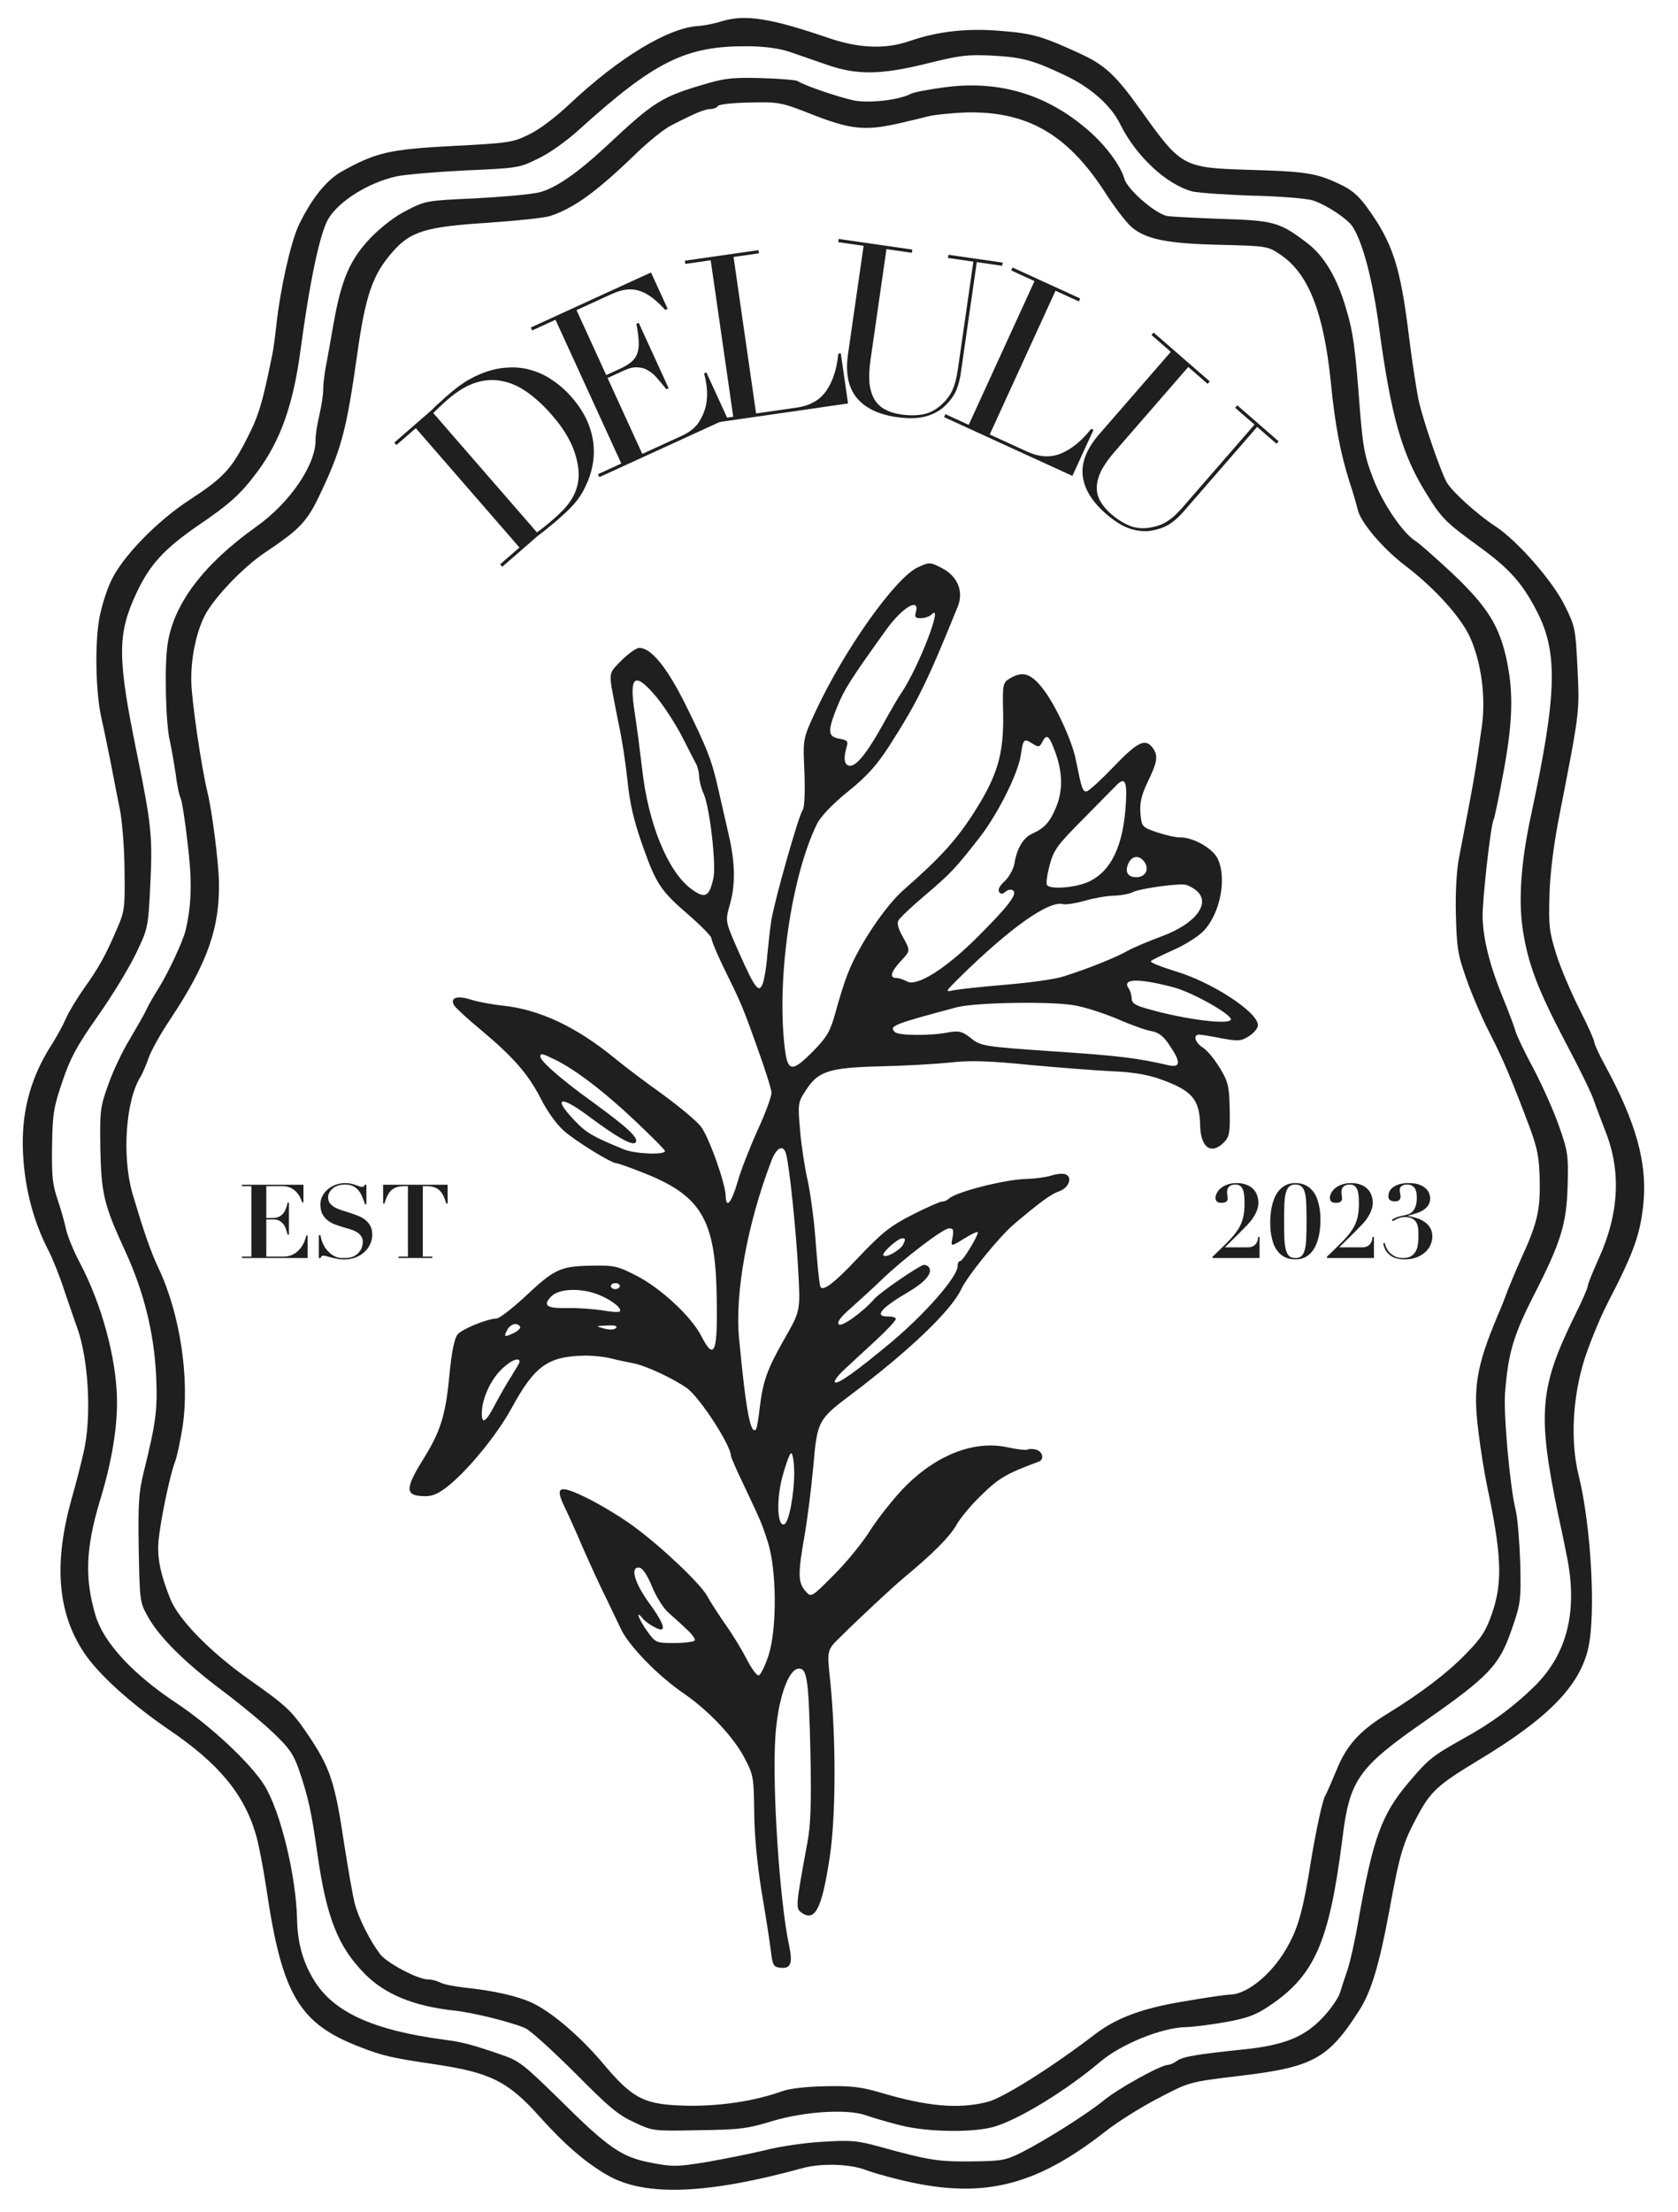
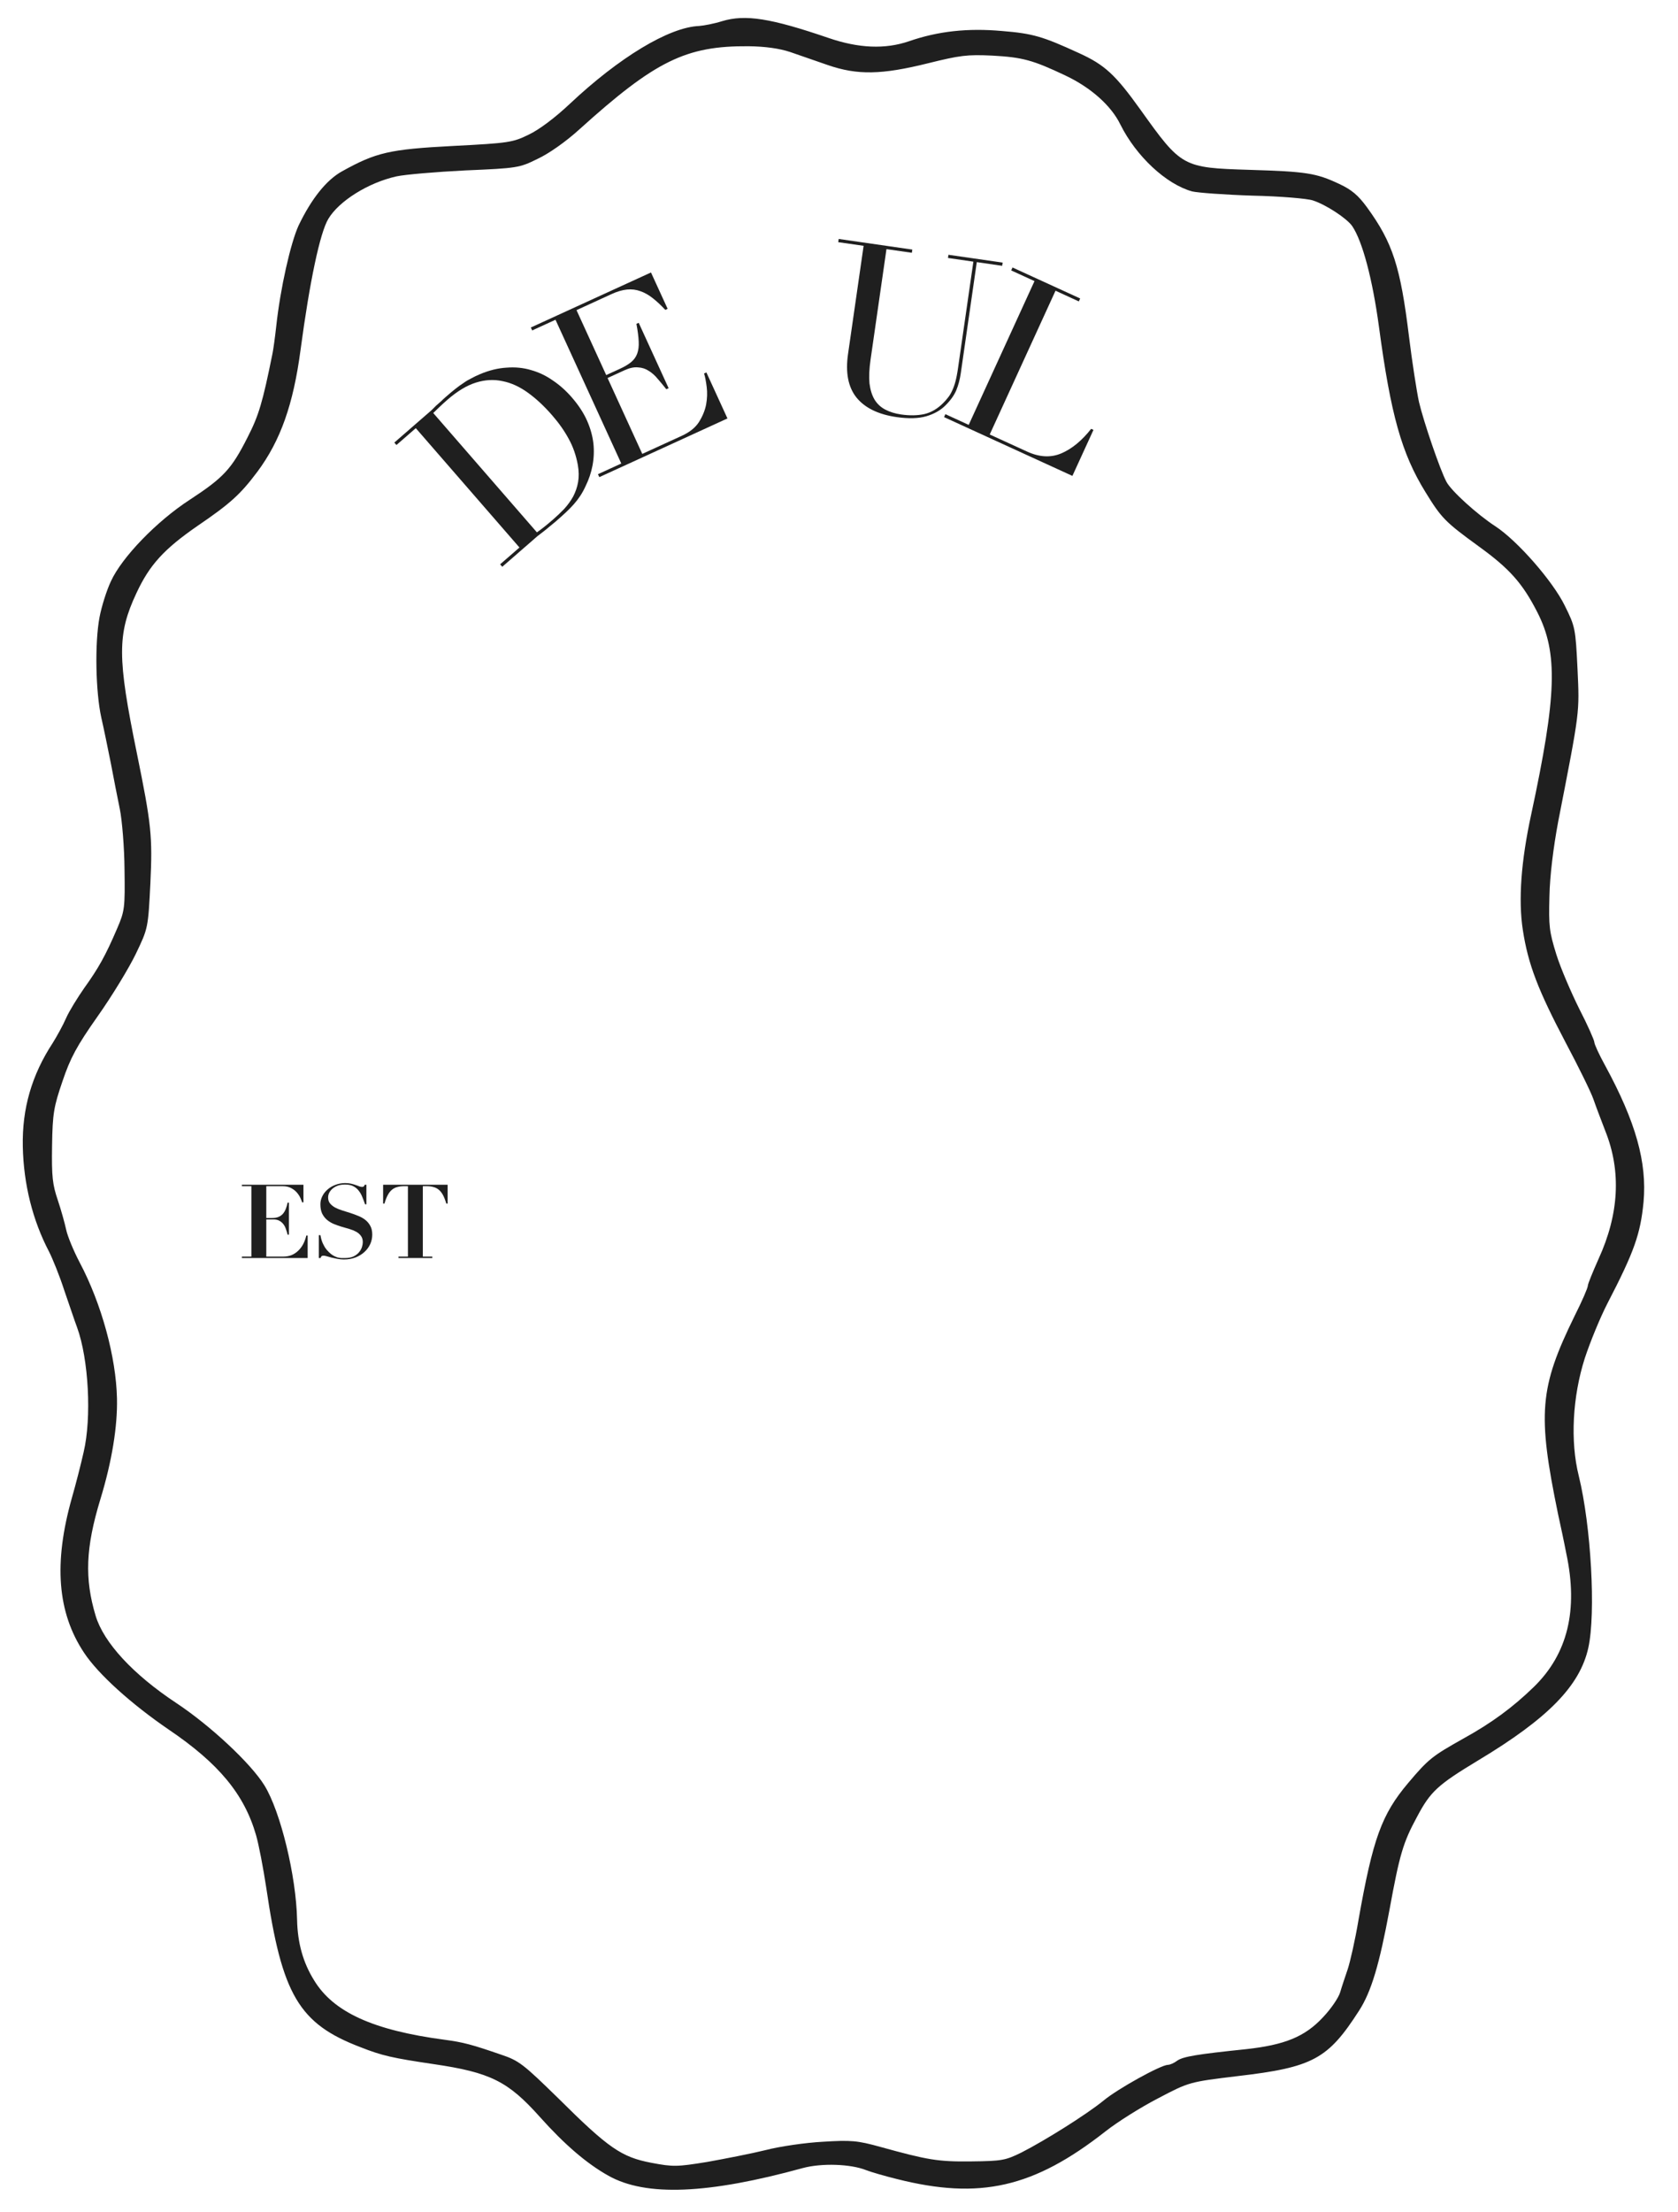
<svg xmlns="http://www.w3.org/2000/svg" width="63" height="83" viewBox="0 0 63 83" fill="none">
  <path d="M27.106 0.796C26.817 0.888 26.431 0.961 26.248 0.975C25.116 1.02 23.242 2.158 21.391 3.899C20.841 4.417 20.236 4.872 19.851 5.052C19.254 5.345 19.103 5.37 17.014 5.477C14.612 5.602 14.118 5.72 12.829 6.436C12.253 6.761 11.696 7.451 11.21 8.464C10.911 9.117 10.525 10.818 10.371 12.244C10.325 12.665 10.26 13.13 10.23 13.271C9.858 15.111 9.717 15.589 9.292 16.417C8.691 17.604 8.396 17.923 7.119 18.758C5.885 19.559 4.575 20.912 4.163 21.816C4.008 22.142 3.815 22.75 3.737 23.161C3.553 24.135 3.59 25.968 3.804 26.933C3.899 27.341 4.055 28.114 4.163 28.651C4.26 29.177 4.416 29.951 4.5 30.369C4.583 30.777 4.669 31.8 4.675 32.63C4.694 34.053 4.686 34.182 4.397 34.846C3.965 35.857 3.695 36.337 3.16 37.081C2.909 37.442 2.596 37.945 2.482 38.206C2.369 38.467 2.14 38.881 1.984 39.132C1.189 40.345 0.827 41.603 0.856 43.026C0.885 44.438 1.226 45.8 1.843 46.974C1.977 47.24 2.239 47.882 2.411 48.417C2.595 48.942 2.802 49.574 2.893 49.809C3.327 50.997 3.447 53.194 3.14 54.494C3.041 54.938 2.841 55.718 2.7 56.206C2.007 58.657 2.152 60.509 3.154 62.019C3.688 62.828 4.929 63.945 6.339 64.908C8.209 66.174 9.171 67.33 9.612 68.863C9.716 69.216 9.885 70.108 9.998 70.849C10.586 74.859 11.223 75.945 13.538 76.825C14.342 77.143 14.743 77.232 16.278 77.459C18.409 77.771 19.073 78.103 20.265 79.437C21.203 80.485 22.026 81.19 22.844 81.648C24.251 82.439 26.588 82.337 30.148 81.358C30.845 81.171 31.934 81.203 32.522 81.439C32.706 81.511 33.227 81.662 33.671 81.771C36.792 82.559 38.81 82.097 41.505 79.983C41.94 79.639 42.824 79.082 43.474 78.746C44.648 78.129 44.648 78.129 46.476 77.908C49.294 77.58 49.859 77.267 51.019 75.464C51.489 74.743 51.791 73.702 52.17 71.656C52.548 69.589 52.679 69.145 53.199 68.185C53.707 67.226 53.972 66.983 55.505 66.057C58.125 64.483 59.319 63.262 59.634 61.832C59.92 60.533 59.735 57.259 59.276 55.392C58.947 54.084 59.042 52.411 59.498 50.978C59.701 50.359 60.081 49.435 60.351 48.912C61.357 46.972 61.591 46.31 61.707 45.1C61.838 43.62 61.419 42.109 60.265 39.987C60.041 39.582 59.86 39.186 59.859 39.111C59.857 39.035 59.608 38.469 59.294 37.861C58.991 37.253 58.594 36.334 58.433 35.819C58.167 34.962 58.142 34.758 58.173 33.636C58.189 32.859 58.319 31.811 58.503 30.826C59.323 26.626 59.304 26.777 59.227 25.097C59.153 23.578 59.14 23.514 58.747 22.724C58.297 21.806 56.972 20.292 56.141 19.748C55.464 19.309 54.486 18.423 54.307 18.082C54.071 17.645 53.452 15.835 53.275 15.084C53.192 14.698 53.018 13.591 52.901 12.634C52.578 9.999 52.29 9.11 51.325 7.782C50.992 7.325 50.74 7.115 50.272 6.898C49.412 6.495 49.044 6.438 46.919 6.374C44.394 6.296 44.361 6.275 42.819 4.118C41.875 2.801 41.479 2.431 40.5 1.988C39.15 1.369 38.782 1.257 37.615 1.163C36.33 1.049 35.222 1.169 34.13 1.547C33.23 1.856 32.238 1.812 31.108 1.425C28.937 0.683 27.985 0.53 27.106 0.796ZM29.664 1.951C29.989 2.063 30.63 2.287 31.075 2.44C32.194 2.826 33.099 2.808 34.848 2.373C36.038 2.079 36.307 2.041 37.257 2.087C38.39 2.15 38.77 2.25 40.011 2.839C40.947 3.283 41.716 3.957 42.064 4.673C42.66 5.868 43.782 6.912 44.757 7.183C44.963 7.233 45.989 7.309 47.025 7.342C48.06 7.364 49.086 7.451 49.293 7.522C49.792 7.684 50.568 8.197 50.768 8.484C51.157 9.058 51.531 10.484 51.772 12.258C52.218 15.58 52.624 17.017 53.517 18.465C54.119 19.444 54.251 19.582 55.521 20.505C56.681 21.343 57.166 21.894 57.717 22.972C58.503 24.508 58.449 26.094 57.485 30.578C57.11 32.31 57 33.768 57.174 34.897C57.373 36.197 57.749 37.16 58.781 39.122C59.263 40.029 59.736 40.989 59.827 41.257C59.919 41.525 60.124 42.06 60.272 42.445C60.874 43.953 60.789 45.561 60.015 47.248C59.798 47.737 59.614 48.183 59.615 48.248C59.616 48.323 59.4 48.824 59.12 49.379C57.796 52.08 57.718 53.041 58.497 56.821C58.58 57.196 58.723 57.862 58.807 58.302C59.261 60.428 58.852 62.075 57.584 63.308C56.801 64.068 56.005 64.656 54.95 65.238C53.777 65.898 53.639 65.998 52.87 66.909C51.871 68.094 51.544 68.995 51.003 72.058C50.878 72.804 50.69 73.627 50.599 73.899C50.507 74.17 50.375 74.561 50.315 74.767C50.254 74.973 49.961 75.4 49.665 75.708C48.99 76.433 48.231 76.74 46.779 76.899C44.961 77.087 44.423 77.174 44.2 77.329C44.083 77.418 43.934 77.485 43.847 77.487C43.578 77.493 41.958 78.388 41.428 78.831C40.791 79.35 39.227 80.331 38.341 80.781C37.743 81.073 37.614 81.097 36.461 81.11C35.211 81.125 34.832 81.057 33.053 80.566C32.186 80.325 31.948 80.308 30.893 80.373C30.247 80.407 29.28 80.546 28.743 80.686C28.218 80.816 27.23 81.008 26.553 81.13C25.414 81.315 25.274 81.318 24.451 81.162C23.336 80.948 22.855 80.624 20.962 78.743C19.653 77.465 19.489 77.329 18.816 77.105C17.73 76.729 17.394 76.638 16.691 76.545C14.01 76.19 12.519 75.509 11.794 74.317C11.381 73.656 11.172 72.917 11.154 72.044C11.12 70.395 10.532 67.981 9.929 67.002C9.416 66.171 7.9 64.758 6.621 63.91C4.992 62.833 3.89 61.638 3.589 60.63C3.172 59.237 3.213 58.083 3.769 56.26C4.203 54.839 4.414 53.53 4.392 52.484C4.36 50.933 3.813 48.928 2.994 47.381C2.758 46.933 2.531 46.377 2.483 46.141C2.435 45.916 2.296 45.412 2.17 45.037C1.974 44.459 1.936 44.168 1.955 42.993C1.973 41.774 2.022 41.525 2.348 40.57C2.642 39.701 2.881 39.254 3.667 38.138C4.201 37.383 4.838 36.335 5.096 35.802C5.561 34.833 5.561 34.833 5.646 33.149C5.728 31.39 5.687 30.949 5.136 28.254C4.405 24.679 4.398 23.805 5.121 22.26C5.616 21.193 6.165 20.599 7.419 19.733C8.642 18.899 9.023 18.557 9.663 17.703C10.534 16.532 11.013 15.174 11.284 13.131C11.63 10.547 12.013 8.738 12.326 8.215C12.722 7.549 13.818 6.858 14.881 6.62C15.203 6.549 16.376 6.45 17.475 6.395C19.424 6.312 19.5 6.299 20.183 5.962C20.599 5.77 21.248 5.315 21.756 4.852C24.603 2.281 25.756 1.718 28.096 1.735C28.743 1.743 29.262 1.819 29.664 1.951Z" fill="#1F1F1F" />
-   <path d="M26.614 3.113C24.813 3.635 24.59 3.78 22.738 5.511C21.659 6.514 20.83 7.081 20.229 7.222C19.939 7.293 18.863 7.39 17.84 7.444C16.041 7.524 15.966 7.536 15.294 7.884C14.856 8.098 14.347 8.486 13.924 8.915C13.143 9.729 12.813 10.479 12.514 12.2C12.408 12.795 12.283 13.52 12.224 13.801C12.176 14.094 12.13 14.461 12.133 14.633C12.137 14.806 12.07 15.228 11.991 15.574C11.911 15.91 11.844 16.332 11.848 16.494C11.867 17.431 10.883 18.875 9.608 19.774C7.631 21.184 6.508 22.673 6.291 24.187C6.168 25.02 6.223 27.175 6.376 27.797C6.435 28.065 6.533 28.624 6.595 29.043C6.647 29.463 6.731 29.86 6.775 29.934C6.82 29.998 6.943 30.74 7.035 31.568C7.216 33.02 7.202 33.893 6.974 34.89C6.885 35.291 6.317 36.51 5.952 37.089C5.785 37.351 5.576 37.711 5.494 37.896C5.411 38.07 5.13 38.561 4.88 38.987C4.619 39.402 4.257 40.164 4.074 40.674C3.757 41.554 3.749 41.673 3.767 43.085C3.803 44.809 3.897 45.206 4.709 46.968C5.409 48.496 5.786 50.03 5.862 51.635C5.92 52.906 5.854 53.392 5.406 55.202C5.207 56.004 5.183 56.382 5.207 58.117C5.248 60.089 5.248 60.122 5.551 60.665C5.976 61.433 6.945 62.394 8.346 63.444C9.003 63.937 9.859 64.642 10.254 65.022C10.859 65.592 11.015 65.826 11.221 66.404C11.576 67.453 11.683 67.936 11.91 69.516C12.251 71.946 12.683 73.047 13.696 74.073C14.456 74.844 15.543 75.285 17.045 75.449C17.747 75.52 19.232 75.889 19.732 76.116C19.928 76.209 20.763 76.968 21.6 77.803C22.866 79.081 23.217 79.376 23.815 79.644C24.512 79.975 24.544 79.974 26.247 79.939C27.81 79.918 28.068 79.88 29.011 79.592C30.233 79.232 31.805 79.135 32.511 79.38C32.739 79.461 33.314 79.633 33.791 79.752C34.831 80.022 36.643 80.039 37.403 79.786C38.378 79.464 40.038 78.438 41.289 77.388C42.073 76.715 43.613 76.09 44.508 76.072C44.798 76.066 45.487 75.976 46.035 75.879C46.84 75.733 47.161 75.608 47.64 75.285C49.363 74.14 49.908 72.878 50.4 68.997C50.668 66.792 50.992 66.333 53.48 64.6C55.914 62.9 56.294 62.494 56.752 61.158C57.098 60.17 57.107 60.062 57.078 58.672C57.051 57.874 56.978 56.97 56.908 56.681C56.697 55.855 56.447 53.111 56.505 52.301C56.615 50.811 56.816 50.117 57.584 48.613C58.61 46.608 58.822 45.924 58.857 44.457C58.888 43.346 58.864 43.207 58.531 42.254C58.337 41.697 57.907 40.736 57.582 40.117C57.246 39.499 56.942 38.858 56.895 38.686C56.848 38.504 56.632 37.948 56.428 37.445C55.94 36.258 55.682 35.25 55.664 34.41C55.651 33.774 55.971 30.943 56.075 30.768C56.106 30.724 56.254 30.01 56.409 29.187C56.789 27.185 56.831 26.106 56.591 24.881C56.314 23.496 55.857 22.773 54.494 21.485C53.879 20.916 53.275 20.378 53.133 20.295C52.663 19.992 51.918 18.907 51.554 17.955C51.235 17.131 51.175 16.809 51.059 15.399C50.881 13.02 50.805 12.472 50.539 11.582C50.203 10.425 49.711 9.594 49.065 9.111C48.058 8.345 47.83 8.274 45.91 8.216C44.96 8.182 44.032 8.136 43.837 8.108C43.394 8.041 42.329 7.115 42.213 6.707C42.085 6.235 41.508 5.449 40.882 4.912C39.323 3.543 37.512 2.998 35.458 3.277C34.867 3.354 34.308 3.462 34.202 3.518C33.764 3.754 32.613 3.885 32.05 3.767C31.455 3.639 30.152 3.192 29.955 3.045C29.889 3.003 29.284 2.951 28.605 2.932C27.591 2.899 27.225 2.939 26.614 3.113ZM30.28 4.213C31.955 4.88 32.452 4.934 33.868 4.603C34.168 4.532 34.619 4.426 34.887 4.356C35.156 4.297 35.769 4.241 36.254 4.22C38.538 4.163 40.044 5.016 41.446 7.154C41.814 7.74 42.29 8.355 42.487 8.524C43.036 8.987 43.848 9.143 45.822 9.188C47.537 9.229 47.602 9.238 48.05 9.542C49.121 10.242 49.701 11.707 49.971 14.397C50.121 15.925 50.327 17.021 50.673 18.102C50.81 18.509 50.938 18.97 50.974 19.12C51.081 19.604 51.91 20.578 52.775 21.24C53.903 22.101 54.885 23.202 55.213 23.961C55.621 24.901 55.787 26.181 55.636 27.251C55.392 28.992 55.373 29.1 54.798 32.088C54.689 32.597 54.641 33.396 54.66 34.301C54.696 35.572 54.723 35.798 55.054 36.73C55.249 37.297 55.645 38.216 55.926 38.76C56.431 39.742 56.771 40.543 57.456 42.373C57.73 43.133 57.79 43.444 57.808 44.306C57.831 45.438 57.712 45.926 57.082 47.297C56.897 47.711 56.681 48.233 56.599 48.439C56.528 48.645 56.353 49.091 56.209 49.417C55.428 51.288 55.294 52.088 55.511 53.755C55.589 54.411 55.737 55.292 55.821 55.711C56.381 58.341 56.424 59.375 56.017 60.548C55.793 61.199 55.626 61.462 55.045 62.056C54.369 62.76 53.35 63.535 52.136 64.282C51.05 64.941 50.555 65.49 50.175 66.436C49.98 66.903 49.795 67.328 49.753 67.393C49.659 67.535 49.412 68.672 49.221 69.83C48.953 71.528 48.764 72.265 48.41 72.919C47.861 73.987 46.876 74.837 46.175 74.852C46.014 74.855 45.24 74.968 44.466 75.102C42.897 75.361 41.934 75.715 41.117 76.335C39.514 77.565 37.651 78.735 37.083 78.876C35.989 79.157 34.811 79.052 33.021 78.517C32.327 78.316 31.949 78.27 31 78.289C30.289 78.304 29.654 78.371 29.376 78.474C28.317 78.851 27.048 79.039 25.819 79.021C24.201 78.989 23.776 78.782 22.66 77.458C21.787 76.419 20.701 75.492 19.961 75.152C19.427 74.904 18.506 74.696 17.448 74.589C17.059 74.543 16.637 74.465 16.517 74.392C16.386 74.33 16.191 74.28 16.083 74.282C15.706 74.29 14.561 73.688 14.274 73.338C13.897 72.839 13.47 72.007 13.318 71.428C13.248 71.16 13.077 70.182 12.928 69.237C12.566 66.818 12.405 66.336 11.494 64.996C10.927 64.178 10.718 63.988 9.351 63.024C7.896 61.997 6.696 60.771 6.389 59.991C6.014 59.05 5.893 58.437 5.955 57.789C6.036 57.001 6.38 55.355 6.564 54.877C6.646 54.67 6.774 54.053 6.86 53.512C7.124 51.695 6.751 49.277 5.951 47.59C5.647 46.949 5.394 46.2 4.978 44.807C4.572 43.403 4.712 41.297 5.286 40.391C5.359 40.26 5.493 39.955 5.574 39.716C5.655 39.467 6.019 38.802 6.396 38.244C7.797 36.134 8.255 34.81 8.22 33.085C8.204 32.32 7.961 30.417 7.784 29.709C7.56 28.776 7.197 26.325 7.182 25.57C7.165 24.73 7.35 23.788 7.671 23.134C7.992 22.481 9.089 21.316 9.93 20.749C11.355 19.792 11.555 19.562 12.153 18.256C12.824 16.797 13.024 16.038 13.401 13.368C13.72 11.075 13.985 10.304 14.754 9.437C15.418 8.679 16.007 8.506 18.312 8.361C19.378 8.286 20.432 8.178 20.646 8.109C21.556 7.81 22.396 7.199 23.876 5.768C24.341 5.316 24.945 4.829 25.202 4.705C26.098 4.245 26.451 4.098 26.666 4.093C26.796 4.09 26.924 4.034 26.955 3.979C26.986 3.914 27.513 3.86 28.149 3.847C29.216 3.825 29.335 3.844 30.28 4.213Z" fill="#1F1F1F" />
-   <path d="M34.46 21.29C33.614 21.678 31.692 24.392 30.616 26.706C30.143 27.727 30.143 27.727 30.202 28.984C30.229 29.725 30.206 30.287 30.141 30.39C29.988 30.584 29.087 33.76 28.957 34.549C28.907 34.887 28.841 35.495 28.804 35.878C28.779 36.272 28.698 36.723 28.645 36.892C28.496 37.3 28.358 37.123 27.733 35.72C27.227 34.573 27.227 34.573 27.394 33.974C27.615 33.228 27.609 32.397 27.363 31.346C27.264 30.909 27.091 30.149 26.98 29.668C26.733 28.549 26.555 28.092 25.734 26.435C25.043 25.045 24.443 24.304 23.994 24.313C23.893 24.315 23.594 24.524 23.341 24.776C22.9 25.212 22.89 25.246 22.956 25.762C23.007 26.053 23.133 26.702 23.233 27.194C23.344 27.686 23.487 28.616 23.556 29.266C23.641 30.13 23.789 30.767 24.1 31.66C24.637 33.188 24.799 33.42 25.851 34.331C26.32 34.738 26.71 35.134 26.712 35.213C26.714 35.303 26.915 35.782 27.161 36.293C27.829 37.651 27.876 37.751 28.436 39.324C28.722 40.115 28.963 40.874 28.965 41.009C28.968 41.144 28.734 41.789 28.433 42.436C28.143 43.082 27.801 43.954 27.686 44.373C27.466 45.13 27.257 45.381 27.247 44.887C27.237 44.404 26.605 42.631 26.306 42.266C26.144 42.056 25.493 41.519 24.865 41.059C24.238 40.612 23.439 40.01 23.096 39.725C21.611 38.508 20.227 37.874 18.842 37.733C18.471 37.696 17.94 37.595 17.669 37.51C17.149 37.341 16.881 37.448 17.056 37.736C17.114 37.825 17.549 38.232 18.029 38.627C19.264 39.657 19.816 40.287 20.295 41.209C20.53 41.688 20.9 42.197 21.174 42.438C21.609 42.823 22.964 43.66 23.154 43.656C23.199 43.656 23.607 43.793 24.06 43.975C26.314 44.839 26.86 45.727 26.908 48.636C26.952 50.758 26.824 51.098 26.332 50.142C25.969 49.419 24.824 48.352 23.904 47.877C23.189 47.51 23.064 47.478 22.177 47.497C21.02 47.52 20.809 47.626 19.674 48.694C19.21 49.119 18.746 49.477 18.645 49.479C18.296 49.486 17.372 49.865 17.185 50.071C17.064 50.208 16.962 50.705 16.878 51.549C16.731 53.136 16.541 53.724 15.855 54.817C15.224 55.841 15.219 56.111 15.837 56.143C16.164 56.17 16.376 56.099 16.708 55.856C17.45 55.313 18.634 53.895 19.197 52.861C20.063 51.27 20.561 50.901 21.92 50.873C22.235 50.866 22.685 50.913 22.934 50.975C23.182 51.038 23.566 51.12 23.78 51.16C24.265 51.252 25.286 51.736 25.799 52.097C26.29 52.468 27.439 54.231 27.447 54.647C27.448 54.692 27.66 55.182 27.93 55.738C28.6 57.163 28.588 57.129 28.828 57.866C29.164 58.915 29.175 61.117 28.858 62.112C28.721 62.531 28.548 62.872 28.481 62.873C28.402 62.875 28.217 62.609 28.053 62.298C27.889 61.975 27.54 61.387 27.263 60.999C26.985 60.6 26.66 60.101 26.543 59.879C26.287 59.424 24.843 58.049 23.782 57.273C23.371 56.967 22.62 56.51 22.109 56.251C21.008 55.7 20.818 55.76 21.182 56.517C21.311 56.784 21.641 57.508 21.9 58.12C22.171 58.733 22.536 59.534 22.723 59.901C22.899 60.268 23.158 60.814 23.299 61.103C23.581 61.737 24.706 62.894 25.686 63.56C26.632 64.214 27.551 65.195 27.96 65.985C28.288 66.607 28.301 66.708 28.316 67.989C28.323 68.854 28.423 69.919 28.59 70.961C28.744 71.856 28.899 72.865 28.94 73.201C29.007 73.761 29.042 73.817 29.312 73.845C29.695 73.882 29.769 73.667 29.621 72.984C29.272 71.34 28.982 67.02 29.112 65.152C29.207 63.757 29.599 62.625 29.992 62.617C30.307 62.611 30.361 63.037 30.427 65.754C30.467 67.686 30.439 68.496 30.307 69.184C29.882 71.485 29.862 71.62 30.09 71.773C30.592 72.133 30.852 71.645 31.139 69.774C31.388 68.229 31.395 65.285 31.17 63.076C31.046 61.922 31.046 61.922 31.541 61.44C32.257 60.728 33.492 59.579 33.945 59.199C35.028 58.301 35.644 57.681 35.894 57.249C36.034 56.988 36.473 56.462 36.859 56.095C37.509 55.463 37.786 55.3 39.002 54.849C39.214 54.766 39.151 54.475 38.903 54.401C38.779 54.37 38.632 54.362 38.588 54.396C38.533 54.431 38.195 54.393 37.822 54.311C36.547 54.034 35.076 54.626 33.866 55.909C33.47 56.333 32.923 57.029 32.651 57.462C32.379 57.894 31.776 58.637 31.302 59.107C30.455 59.956 30.455 59.956 30.236 59.702C29.96 59.382 29.953 59.056 30.205 57.636C30.316 57.004 30.46 55.833 30.534 55.044C30.679 53.345 30.711 53.266 31.928 52.353C34.152 50.678 35.695 49.197 36.083 48.392C36.309 47.892 37.547 46.373 38.089 45.923C39.083 45.083 39.47 44.805 39.783 44.698C40.139 44.567 40.277 44.16 39.994 44.064C39.904 44.032 39.657 44.049 39.456 44.12C39.255 44.18 38.852 44.234 38.56 44.24C37.74 44.256 35.907 44.721 35.62 44.985C35.565 45.043 35.453 45.09 35.364 45.092C35.285 45.093 34.784 45.317 34.25 45.586C33.427 46.008 33.118 46.25 32.216 47.201C31.281 48.198 30.838 48.521 30.788 48.242C30.75 48.051 30.694 47.524 30.602 46.324C30.543 45.617 30.412 44.688 30.313 44.251C30.214 43.815 30.085 42.986 30.039 42.425C29.952 41.438 29.961 41.36 30.234 40.95C30.702 40.198 31.103 40.067 33.046 40.016C33.978 39.996 35.157 39.927 35.684 39.872C36.401 39.789 37.121 39.808 38.607 39.958C39.688 40.059 41.083 40.166 41.702 40.198C42.477 40.227 43.052 40.316 43.562 40.497C44.75 40.922 45.038 41.242 45.058 42.219C45.075 43.084 45.485 43.356 45.969 42.852C46.157 42.657 46.187 42.477 46.169 41.634C46.151 40.758 46.114 40.602 45.8 40.08C45.603 39.758 45.326 39.416 45.167 39.318C44.871 39.133 44.775 38.831 45.022 38.826C45.089 38.825 45.472 38.885 45.867 38.966C46.499 39.077 46.6 39.075 46.899 38.878C47.088 38.761 47.23 38.579 47.228 38.467C47.218 37.972 45.475 36.84 44.108 36.441C43.565 36.272 43.157 36.112 43.212 36.066C43.256 36.02 43.646 35.832 44.069 35.644C44.492 35.455 44.991 35.142 45.189 34.935C45.827 34.27 46.08 32.895 45.695 32.183C45.485 31.806 44.769 31.416 44.308 31.425C44.14 31.429 43.745 31.336 43.428 31.23C42.873 31.039 42.862 31.017 42.818 30.523C42.787 30.131 42.849 29.848 43.097 29.326C43.464 28.577 43.492 28.341 43.261 28.042C42.985 27.7 42.696 27.852 41.805 28.78C41.321 29.284 40.868 29.698 40.79 29.7C40.644 29.703 40.608 29.591 40.395 28.528C40.257 27.8 39.61 26.409 39.137 25.823C38.722 25.293 38.416 25.186 37.983 25.42C37.639 25.618 37.639 25.618 37.662 26.752C37.694 28.291 37.452 29.105 36.581 30.471C35.928 31.496 35.313 32.183 33.944 33.379C33.248 33.978 32.234 35.493 31.84 36.512C31.701 36.852 31.5 37.508 31.375 37.971C31.176 38.694 31.068 38.888 30.551 39.426C29.725 40.263 29.568 40.244 29.458 39.28C29.158 36.713 29.709 32.893 30.669 30.929C30.798 30.657 31.227 30.199 31.824 29.715C32.553 29.127 32.916 28.726 33.406 27.963C34.462 26.312 34.818 25.575 35.962 22.754C36.187 22.187 35.95 21.619 35.36 21.317C34.917 21.09 34.894 21.09 34.46 21.29ZM34.383 22.988C34.33 23.158 34.376 23.202 34.578 23.198C34.724 23.195 34.903 23.135 34.98 23.055C35.442 22.573 34.503 25.008 33.86 25.976C33.729 26.159 33.403 26.727 33.121 27.239C32.514 28.319 32.13 28.776 31.883 28.736C31.691 28.695 31.663 28.46 31.789 28.019C31.852 27.815 31.806 27.771 31.513 27.721C31.073 27.64 31.058 27.45 31.443 26.498C31.7 25.863 31.972 25.442 33.283 23.617C33.895 22.773 34.55 22.401 34.383 22.988ZM24.662 26.176C24.95 26.53 25.379 27.195 25.613 27.651C25.847 28.107 26.081 28.574 26.14 28.674C26.198 28.785 26.247 28.997 26.251 29.155C26.254 29.301 26.327 29.591 26.421 29.792C26.645 30.282 26.89 32.411 26.789 32.93C26.635 33.664 26.468 33.746 25.943 33.352C25.065 32.696 24.331 30.88 24.11 28.862C24.028 28.178 23.908 27.236 23.83 26.744C23.61 25.332 23.832 25.182 24.662 26.176ZM39.649 28.307C39.9 29.044 39.902 29.695 39.645 30.307C39.42 30.851 39.211 31.08 38.744 31.292C38.421 31.433 38.171 31.843 38.082 32.429C38.041 32.632 37.878 32.916 37.724 33.066C37.536 33.227 37.461 33.386 37.507 33.464C37.577 33.563 37.633 33.562 37.743 33.47C37.832 33.389 37.955 33.364 38.023 33.408C38.228 33.527 37.878 33.984 36.733 35.131C35.511 36.358 34.412 37.044 34.048 36.827C33.923 36.762 33.742 36.698 33.652 36.7C33.383 36.705 33.445 36.468 33.83 36.056C34.182 35.678 34.182 35.678 33.914 35.189C33.727 34.867 33.667 34.654 33.732 34.541C33.786 34.439 34.227 34.025 34.713 33.611C35.696 32.782 35.904 32.553 36.791 31.411C37.47 30.532 38.215 29.044 38.324 28.346C38.412 27.726 38.446 27.703 38.753 27.899C39.003 28.051 39.026 28.05 39.145 27.823C39.307 27.517 39.399 27.605 39.649 28.307ZM42.271 30.141C42.18 31.727 41.727 32.68 40.893 33.08C40.403 33.314 39.427 33.39 39.311 33.213C39.265 33.147 39.315 32.82 39.408 32.469C39.554 31.905 39.696 31.711 40.643 30.759C41.226 30.163 41.788 29.601 41.876 29.509C42.228 29.131 42.321 29.286 42.271 30.141ZM42.979 32.363C43.153 32.629 43.002 32.913 42.676 32.919C42.328 32.926 42.211 32.704 42.384 32.364C42.524 32.091 42.805 32.096 42.979 32.363ZM44.911 33.413C45.482 33.884 44.903 34.66 43.62 35.136C43.13 35.315 42.55 35.562 42.339 35.679C41.917 35.924 40.825 36.362 39.943 36.638C39.642 36.745 38.656 36.878 37.759 36.953C36.861 37.027 35.987 37.124 35.797 37.161C35.472 37.236 35.483 37.224 36.023 36.685C37.928 34.814 39.39 33.773 39.933 33.931C40.034 33.951 40.393 33.899 40.728 33.802C41.063 33.705 41.556 33.617 41.825 33.611C42.095 33.605 42.408 33.543 42.519 33.484C42.775 33.344 44.287 33.133 44.536 33.207C44.626 33.228 44.797 33.325 44.911 33.413ZM44.053 37.048C44.764 37.236 46.208 38.049 46.212 38.251C46.217 38.476 44.516 38.264 43.148 37.876C42.64 37.74 42.492 37.653 42.489 37.474C42.486 37.35 42.437 37.171 42.368 37.083C42.125 36.717 42.742 36.705 44.053 37.048ZM40.359 37.731C40.765 37.801 41.5 38.045 41.976 38.248C42.464 38.463 43.03 38.665 43.233 38.694C43.503 38.745 43.686 38.887 43.906 39.22C44.346 39.863 44.328 40.077 43.865 39.974C42.703 39.705 42.016 39.618 39.551 39.455C36.907 39.273 36.817 39.253 36.452 38.957C36.132 38.705 36.008 38.674 35.627 38.738C34.955 38.875 33.742 38.866 33.604 38.734C33.364 38.503 33.508 38.444 35.922 37.799C36.615 37.617 39.513 37.568 40.359 37.731ZM20.828 39.76C21.588 40.127 22.706 40.98 23.841 42.058C24.459 42.641 24.964 43.147 24.965 43.192C24.968 43.35 23.855 43.305 23.425 43.134C22.28 42.663 22.019 42.522 21.582 42.059C20.744 41.189 21.012 41.082 22.061 41.859C23.157 42.679 23.737 43.004 23.858 42.878C24.012 42.718 23.565 42.311 22.151 41.284C21.033 40.475 20.289 39.816 20.286 39.648C20.283 39.513 20.362 39.534 20.828 39.76ZM29.518 43.324C29.641 43.804 29.878 46.058 29.966 47.618C30.054 49.189 30.054 49.189 29.469 50.212C28.796 51.395 28.648 51.813 28.522 52.839C28.475 53.255 28.415 53.616 28.381 53.639C28.184 53.857 28.008 52.973 27.75 50.248C27.581 48.554 28.055 45.927 28.962 43.56C29.164 43.039 29.421 42.932 29.518 43.324ZM35.762 46.443C35.691 46.793 35.691 46.793 36.201 46.479C36.478 46.305 36.712 46.199 36.713 46.244C36.716 46.39 36.151 47.323 36.05 47.325C35.994 47.326 35.95 47.405 35.953 47.507C35.961 47.9 34.775 49.261 33.494 50.343C32.179 51.438 31.448 51.97 31.345 51.871C31.299 51.827 31.474 51.598 31.728 51.368C31.971 51.139 32.511 50.644 32.908 50.277C33.305 49.909 33.635 49.554 33.634 49.498C33.633 49.442 33.508 49.399 33.351 49.403C32.8 49.414 33.064 49.094 34.096 48.488C34.729 48.116 35.014 47.784 34.886 47.573C34.851 47.507 34.761 47.464 34.693 47.465C34.547 47.468 33.051 48.487 32.832 48.739C32.404 49.231 31.606 49.809 31.492 49.699C31.412 49.622 31.554 49.428 31.951 49.083C32.26 48.807 32.779 48.336 33.087 48.037C33.946 47.211 35.396 46.113 35.62 46.098C35.8 46.094 35.812 46.15 35.762 46.443ZM33.913 46.694C33.794 46.922 33.272 47.213 33.169 47.114C33.078 47.037 33.695 46.474 33.875 46.47C33.999 46.468 33.999 46.513 33.913 46.694ZM23.271 48.261C23.273 48.317 23.195 48.375 23.105 48.377C23.015 48.378 22.936 48.324 22.934 48.268C22.933 48.2 23.011 48.154 23.101 48.152C23.19 48.15 23.27 48.193 23.271 48.261ZM22.537 48.613C23.013 48.817 23.367 49.113 23.268 49.216C23.235 49.25 22.943 49.234 22.616 49.173C22.289 49.124 21.704 49.079 21.311 49.087C20.513 49.104 20.365 48.994 20.695 48.651C20.992 48.341 21.879 48.323 22.537 48.613ZM19.527 49.787C19.562 49.831 19.463 49.934 19.307 50.016C18.929 50.192 18.906 50.182 19.036 49.921C19.154 49.682 19.422 49.609 19.527 49.787ZM23.124 49.837C23.058 49.906 22.889 49.909 22.686 49.857C22.347 49.763 22.347 49.763 22.796 49.742C23.077 49.725 23.201 49.757 23.124 49.837ZM19.509 51.102C19.51 51.136 19.369 51.374 19.206 51.636C19.031 51.898 18.76 52.387 18.587 52.705C18.263 53.341 18.097 53.468 18.089 53.075C18.079 52.569 18.357 51.901 18.742 51.477C19.082 51.099 19.505 50.889 19.509 51.102ZM29.819 55.228C29.824 56.048 29.622 57.142 29.443 57.202C29.176 57.297 29.143 56.242 29.384 55.383C29.509 54.919 29.658 54.534 29.703 54.533C29.759 54.532 29.811 54.846 29.819 55.228ZM24.48 59.539C24.634 59.918 24.913 60.362 25.095 60.516C25.279 60.68 25.588 60.955 25.782 61.142C25.977 61.318 26.116 61.506 26.083 61.563C26.05 61.608 25.703 61.66 25.321 61.657C24.636 61.66 24.613 61.649 24.301 61.217C23.989 60.785 23.834 60.373 24.122 60.726C24.249 60.892 24.681 61.153 24.816 61.15C24.996 61.147 24.831 60.779 24.357 60.137C23.814 59.384 23.644 58.77 24.016 58.83C24.129 58.85 24.314 59.127 24.48 59.539Z" fill="#1F1F1F" />
  <path d="M9.082 44.459L11.393 44.459L11.393 45.119L11.343 45.119C11.33 45.076 11.308 45.02 11.277 44.953C11.246 44.884 11.202 44.817 11.146 44.752C11.091 44.688 11.021 44.633 10.933 44.586C10.845 44.537 10.739 44.513 10.612 44.513L9.998 44.513L9.998 45.707L10.214 45.707C10.31 45.707 10.39 45.694 10.454 45.668C10.521 45.64 10.576 45.601 10.62 45.552C10.664 45.501 10.7 45.44 10.728 45.371C10.757 45.298 10.78 45.219 10.798 45.131L10.848 45.131L10.848 46.333L10.798 46.333C10.78 46.258 10.758 46.186 10.732 46.116C10.709 46.047 10.677 45.986 10.636 45.935C10.594 45.881 10.543 45.838 10.481 45.807C10.422 45.776 10.347 45.761 10.257 45.761L9.998 45.761L9.998 47.156L10.632 47.156C10.75 47.156 10.857 47.136 10.952 47.098C11.048 47.056 11.131 47 11.204 46.928C11.278 46.855 11.34 46.772 11.389 46.676C11.438 46.579 11.475 46.474 11.501 46.364L11.551 46.364L11.551 47.21L9.082 47.21L9.082 47.156L9.438 47.156L9.438 44.513L9.082 44.513L9.082 44.459ZM11.971 46.352L12.029 46.352C12.034 46.383 12.043 46.424 12.056 46.476C12.069 46.525 12.087 46.579 12.11 46.638C12.136 46.694 12.167 46.754 12.203 46.816C12.242 46.875 12.288 46.93 12.342 46.982C12.401 47.041 12.458 47.086 12.512 47.117C12.569 47.148 12.622 47.171 12.671 47.187C12.722 47.199 12.77 47.207 12.813 47.21C12.86 47.21 12.902 47.21 12.941 47.21C13.078 47.21 13.19 47.189 13.277 47.148C13.365 47.104 13.433 47.051 13.482 46.989C13.533 46.928 13.569 46.863 13.59 46.796C13.611 46.727 13.621 46.666 13.621 46.615C13.621 46.519 13.598 46.441 13.551 46.379C13.508 46.317 13.448 46.266 13.374 46.224C13.299 46.183 13.214 46.148 13.119 46.12C13.023 46.092 12.925 46.063 12.825 46.035C12.725 46.004 12.627 45.969 12.531 45.931C12.436 45.89 12.351 45.838 12.276 45.776C12.202 45.712 12.141 45.633 12.095 45.541C12.051 45.448 12.029 45.332 12.029 45.193C12.029 45.09 12.052 44.991 12.099 44.895C12.145 44.8 12.209 44.716 12.292 44.644C12.374 44.569 12.472 44.51 12.585 44.467C12.701 44.42 12.826 44.397 12.96 44.397C13.045 44.397 13.12 44.405 13.184 44.42C13.249 44.435 13.305 44.452 13.354 44.47C13.403 44.486 13.446 44.501 13.482 44.517C13.521 44.532 13.555 44.54 13.586 44.54C13.622 44.54 13.645 44.535 13.656 44.524C13.669 44.511 13.681 44.49 13.694 44.459L13.756 44.459L13.756 45.193L13.706 45.193C13.675 45.103 13.642 45.014 13.605 44.926C13.572 44.839 13.528 44.76 13.474 44.691C13.42 44.618 13.352 44.56 13.269 44.517C13.187 44.473 13.083 44.451 12.956 44.451C12.853 44.451 12.762 44.465 12.682 44.493C12.605 44.522 12.539 44.559 12.485 44.605C12.431 44.652 12.39 44.703 12.361 44.76C12.333 44.817 12.319 44.875 12.319 44.934C12.319 45.024 12.342 45.099 12.389 45.158C12.437 45.217 12.501 45.269 12.578 45.313C12.655 45.354 12.743 45.39 12.841 45.421C12.941 45.452 13.043 45.484 13.146 45.517C13.251 45.551 13.353 45.588 13.451 45.629C13.551 45.668 13.64 45.718 13.718 45.78C13.795 45.842 13.857 45.917 13.903 46.004C13.952 46.092 13.976 46.2 13.976 46.329C13.976 46.455 13.951 46.575 13.899 46.688C13.848 46.801 13.774 46.901 13.679 46.986C13.586 47.071 13.474 47.139 13.343 47.19C13.214 47.239 13.07 47.264 12.91 47.264C12.83 47.264 12.75 47.256 12.671 47.241C12.593 47.225 12.52 47.21 12.45 47.194C12.383 47.176 12.323 47.159 12.269 47.144C12.217 47.129 12.178 47.121 12.153 47.121C12.117 47.121 12.091 47.127 12.075 47.14C12.06 47.15 12.046 47.174 12.033 47.21L11.971 47.21L11.971 46.352ZM15.315 44.513L15.176 44.513C15.081 44.513 14.995 44.523 14.921 44.544C14.846 44.562 14.779 44.595 14.72 44.644C14.661 44.691 14.608 44.756 14.562 44.841C14.515 44.926 14.473 45.034 14.434 45.166L14.384 45.166L14.384 44.459L16.806 44.459L16.806 45.166L16.756 45.166C16.717 45.034 16.675 44.926 16.629 44.841C16.582 44.756 16.529 44.691 16.47 44.644C16.411 44.595 16.344 44.562 16.269 44.544C16.195 44.523 16.11 44.513 16.014 44.513L15.875 44.513L15.875 47.156L16.231 47.156L16.231 47.21L14.96 47.21L14.96 47.156L15.315 47.156L15.315 44.513Z" fill="#1F1F1F" />
-   <path d="M46.838 46.808C46.856 46.808 46.886 46.806 46.927 46.804C46.968 46.799 47.01 46.785 47.054 46.761C47.1 46.736 47.141 46.697 47.174 46.646C47.21 46.592 47.231 46.516 47.236 46.418L47.29 46.418L47.29 47.21L45.528 47.21L45.528 47.156L45.551 47.136C45.775 46.922 45.962 46.74 46.111 46.588C46.263 46.433 46.385 46.286 46.475 46.147C46.565 46.008 46.629 45.862 46.668 45.711C46.706 45.559 46.726 45.376 46.726 45.162C46.726 45.056 46.722 44.961 46.714 44.876C46.706 44.788 46.691 44.714 46.668 44.652C46.645 44.587 46.61 44.539 46.563 44.505C46.52 44.469 46.46 44.451 46.386 44.451C46.35 44.451 46.312 44.455 46.274 44.463C46.238 44.47 46.204 44.486 46.173 44.509C46.142 44.53 46.117 44.559 46.096 44.598C46.078 44.636 46.069 44.688 46.069 44.752C46.069 44.76 46.07 44.774 46.073 44.795C46.075 44.816 46.078 44.837 46.081 44.861C46.083 44.884 46.086 44.906 46.088 44.926C46.091 44.947 46.092 44.961 46.092 44.969C46.092 45.033 46.07 45.078 46.026 45.104C45.983 45.127 45.931 45.139 45.872 45.139C45.854 45.139 45.831 45.137 45.802 45.135C45.777 45.132 45.751 45.126 45.725 45.116C45.702 45.103 45.681 45.083 45.663 45.058C45.645 45.029 45.636 44.991 45.636 44.942C45.636 44.898 45.65 44.845 45.679 44.783C45.71 44.719 45.756 44.658 45.818 44.602C45.882 44.545 45.965 44.497 46.065 44.459C46.168 44.417 46.292 44.397 46.436 44.397C46.58 44.397 46.704 44.419 46.807 44.463C46.91 44.504 46.994 44.559 47.058 44.629C47.125 44.698 47.173 44.778 47.201 44.868C47.232 44.958 47.247 45.051 47.247 45.147C47.247 45.188 47.241 45.237 47.228 45.293C47.218 45.35 47.197 45.413 47.166 45.483C47.138 45.552 47.097 45.627 47.043 45.707C46.991 45.786 46.923 45.87 46.838 45.958L46.56 46.244L45.988 46.808L46.838 46.808ZM48.212 45.83C48.212 46.072 48.215 46.281 48.22 46.456C48.227 46.631 48.245 46.774 48.274 46.885C48.302 46.996 48.343 47.078 48.397 47.132C48.454 47.184 48.533 47.21 48.633 47.21C48.734 47.21 48.811 47.184 48.865 47.132C48.922 47.078 48.964 46.996 48.992 46.885C49.021 46.774 49.038 46.631 49.043 46.456C49.05 46.281 49.054 46.072 49.054 45.83C49.054 45.575 49.05 45.36 49.043 45.185C49.038 45.01 49.021 44.868 48.992 44.76C48.964 44.649 48.922 44.571 48.865 44.524C48.811 44.475 48.734 44.451 48.633 44.451C48.533 44.451 48.454 44.478 48.397 44.532C48.343 44.584 48.302 44.665 48.274 44.776C48.245 44.886 48.227 45.029 48.22 45.204C48.215 45.377 48.212 45.586 48.212 45.83ZM47.69 45.83C47.69 45.769 47.694 45.691 47.702 45.599C47.71 45.503 47.724 45.403 47.745 45.297C47.768 45.189 47.8 45.082 47.841 44.977C47.885 44.868 47.941 44.772 48.011 44.687C48.081 44.602 48.166 44.532 48.266 44.478C48.369 44.424 48.491 44.397 48.633 44.397C48.79 44.397 48.923 44.426 49.031 44.486C49.139 44.542 49.228 44.616 49.298 44.706C49.367 44.794 49.42 44.893 49.456 45.004C49.495 45.114 49.523 45.224 49.541 45.332C49.559 45.438 49.569 45.535 49.572 45.626C49.575 45.713 49.576 45.781 49.576 45.83C49.576 45.892 49.572 45.971 49.564 46.066C49.556 46.159 49.541 46.259 49.518 46.367C49.497 46.473 49.465 46.579 49.421 46.684C49.38 46.79 49.325 46.886 49.255 46.974C49.186 47.059 49.099 47.129 48.996 47.183C48.896 47.234 48.775 47.26 48.633 47.26C48.476 47.26 48.343 47.231 48.235 47.175C48.127 47.118 48.038 47.045 47.969 46.955C47.899 46.864 47.845 46.765 47.806 46.657C47.77 46.546 47.743 46.438 47.725 46.333C47.707 46.227 47.697 46.129 47.694 46.039C47.692 45.949 47.69 45.879 47.69 45.83ZM51.132 46.808C51.15 46.808 51.179 46.806 51.221 46.804C51.262 46.799 51.304 46.785 51.348 46.761C51.394 46.736 51.434 46.697 51.468 46.646C51.504 46.592 51.524 46.516 51.529 46.418L51.584 46.418L51.584 47.21L49.822 47.21L49.822 47.156L49.845 47.136C50.069 46.922 50.256 46.74 50.405 46.588C50.557 46.433 50.678 46.286 50.768 46.147C50.859 46.008 50.923 45.862 50.962 45.711C51 45.559 51.02 45.376 51.02 45.162C51.02 45.056 51.016 44.961 51.008 44.876C51 44.788 50.985 44.714 50.962 44.652C50.938 44.587 50.904 44.539 50.857 44.505C50.813 44.469 50.754 44.451 50.679 44.451C50.644 44.451 50.606 44.455 50.568 44.463C50.531 44.47 50.498 44.486 50.467 44.509C50.436 44.53 50.41 44.559 50.39 44.598C50.372 44.636 50.363 44.688 50.363 44.752C50.363 44.76 50.364 44.774 50.367 44.795C50.369 44.816 50.372 44.837 50.374 44.861C50.377 44.884 50.38 44.906 50.382 44.926C50.385 44.947 50.386 44.961 50.386 44.969C50.386 45.033 50.364 45.078 50.32 45.104C50.276 45.127 50.225 45.139 50.166 45.139C50.148 45.139 50.124 45.137 50.096 45.135C50.07 45.132 50.045 45.126 50.019 45.116C49.996 45.103 49.975 45.083 49.957 45.058C49.939 45.029 49.93 44.991 49.93 44.942C49.93 44.898 49.944 44.845 49.972 44.783C50.003 44.719 50.05 44.658 50.112 44.602C50.176 44.545 50.258 44.497 50.359 44.459C50.462 44.417 50.586 44.397 50.73 44.397C50.874 44.397 50.998 44.419 51.101 44.463C51.204 44.504 51.287 44.559 51.352 44.629C51.419 44.698 51.466 44.778 51.495 44.868C51.526 44.958 51.541 45.051 51.541 45.147C51.541 45.188 51.535 45.237 51.522 45.293C51.511 45.35 51.491 45.413 51.46 45.483C51.432 45.552 51.391 45.627 51.336 45.707C51.285 45.786 51.217 45.87 51.132 45.958L50.853 46.244L50.282 46.808L51.132 46.808ZM51.992 46.642C52 46.691 52.018 46.749 52.046 46.816C52.074 46.88 52.115 46.942 52.17 47.001C52.224 47.058 52.292 47.107 52.374 47.148C52.457 47.189 52.557 47.21 52.676 47.21C52.802 47.21 52.902 47.187 52.977 47.14C53.054 47.094 53.114 47.032 53.155 46.955C53.196 46.877 53.223 46.788 53.236 46.688C53.249 46.585 53.255 46.478 53.255 46.367C53.255 46.295 53.253 46.219 53.248 46.139C53.242 46.057 53.224 45.981 53.194 45.911C53.163 45.842 53.112 45.785 53.043 45.742C52.976 45.695 52.879 45.672 52.753 45.672C52.668 45.672 52.588 45.686 52.514 45.714C52.439 45.743 52.364 45.78 52.289 45.827L52.258 45.772C52.343 45.718 52.425 45.681 52.502 45.66C52.582 45.637 52.668 45.617 52.761 45.599C52.792 45.591 52.832 45.579 52.88 45.564C52.929 45.548 52.977 45.519 53.023 45.475C53.07 45.428 53.11 45.364 53.143 45.282C53.177 45.197 53.194 45.082 53.194 44.938C53.194 44.902 53.191 44.857 53.186 44.803C53.183 44.748 53.17 44.696 53.147 44.644C53.124 44.59 53.087 44.545 53.035 44.509C52.986 44.47 52.915 44.451 52.823 44.451C52.751 44.451 52.687 44.468 52.633 44.501C52.579 44.532 52.552 44.586 52.552 44.663C52.552 44.674 52.553 44.691 52.556 44.714C52.561 44.734 52.565 44.758 52.568 44.783C52.573 44.809 52.577 44.834 52.579 44.857C52.582 44.877 52.583 44.892 52.583 44.899C52.583 44.946 52.574 44.982 52.556 45.007C52.541 45.031 52.52 45.049 52.494 45.062C52.471 45.072 52.445 45.078 52.417 45.081C52.389 45.081 52.363 45.081 52.34 45.081C52.291 45.081 52.243 45.068 52.197 45.042C52.15 45.016 52.127 44.967 52.127 44.895C52.127 44.741 52.195 44.62 52.332 44.532C52.468 44.442 52.653 44.397 52.884 44.397C53.052 44.397 53.188 44.417 53.294 44.459C53.4 44.5 53.482 44.55 53.541 44.609C53.6 44.669 53.64 44.73 53.661 44.795C53.684 44.859 53.696 44.916 53.696 44.965C53.696 45.065 53.673 45.152 53.626 45.224C53.582 45.293 53.522 45.354 53.445 45.405C53.37 45.454 53.281 45.495 53.178 45.529C53.078 45.562 52.971 45.593 52.857 45.622L52.857 45.629C52.976 45.65 53.09 45.678 53.201 45.714C53.312 45.751 53.41 45.799 53.495 45.861C53.58 45.92 53.648 45.995 53.7 46.085C53.751 46.173 53.777 46.28 53.777 46.406C53.777 46.499 53.756 46.597 53.715 46.7C53.674 46.8 53.611 46.892 53.526 46.974C53.441 47.056 53.333 47.125 53.201 47.179C53.07 47.233 52.913 47.26 52.73 47.26C52.635 47.26 52.543 47.25 52.456 47.229C52.37 47.208 52.293 47.175 52.224 47.129C52.154 47.082 52.094 47.022 52.042 46.947C51.993 46.87 51.956 46.774 51.93 46.661L51.992 46.642Z" fill="#1F1F1F" />
  <path d="M20.158 19.977C20.24 19.921 20.331 19.853 20.43 19.774C20.535 19.691 20.646 19.599 20.764 19.496C20.912 19.367 21.052 19.234 21.185 19.095C21.318 18.949 21.43 18.795 21.519 18.633C21.608 18.463 21.67 18.283 21.704 18.093C21.738 17.894 21.735 17.679 21.694 17.446C21.629 17.089 21.516 16.766 21.356 16.476C21.196 16.178 20.99 15.883 20.735 15.59C20.436 15.245 20.132 14.962 19.823 14.739C19.511 14.513 19.194 14.367 18.87 14.304C18.547 14.232 18.214 14.25 17.87 14.357C17.527 14.464 17.172 14.677 16.805 14.996C16.696 15.09 16.598 15.18 16.51 15.264C16.426 15.344 16.345 15.422 16.266 15.499L20.158 19.977ZM18.777 21.177L19.503 20.546L15.611 16.068L14.884 16.7L14.805 16.608L16.022 15.55C16.084 15.496 16.145 15.443 16.206 15.39C16.263 15.333 16.32 15.275 16.378 15.218C16.439 15.165 16.5 15.111 16.561 15.058C16.618 15.001 16.677 14.946 16.739 14.893C16.869 14.779 16.987 14.68 17.091 14.598C17.2 14.511 17.303 14.436 17.402 14.373C17.501 14.302 17.6 14.244 17.697 14.197C17.795 14.143 17.903 14.091 18.022 14.041C18.364 13.897 18.695 13.816 19.016 13.797C19.338 13.771 19.643 13.8 19.932 13.886C20.226 13.968 20.5 14.098 20.753 14.276C21.012 14.449 21.249 14.661 21.465 14.909C21.716 15.197 21.907 15.488 22.038 15.78C22.165 16.067 22.246 16.354 22.279 16.639C22.309 16.919 22.297 17.198 22.245 17.473C22.194 17.739 22.108 17.994 21.989 18.235C21.926 18.375 21.858 18.499 21.785 18.608C21.716 18.714 21.637 18.817 21.548 18.918C21.463 19.014 21.364 19.116 21.25 19.223C21.136 19.33 21.003 19.45 20.85 19.582C20.784 19.639 20.712 19.698 20.635 19.758C20.56 19.822 20.484 19.885 20.406 19.945C20.328 20.005 20.25 20.065 20.172 20.125C20.102 20.186 20.035 20.245 19.969 20.302L18.857 21.269L18.777 21.177Z" fill="#1F1F1F" />
  <path d="M22.45 17.795L23.326 17.394L20.856 11.999L19.981 12.4L19.93 12.29L24.441 10.225L25.066 11.589L24.979 11.629C24.817 11.455 24.661 11.31 24.513 11.194C24.362 11.072 24.207 10.984 24.048 10.929C23.887 10.869 23.718 10.848 23.542 10.865C23.366 10.882 23.169 10.94 22.954 11.039L21.645 11.639L22.76 14.075L23.273 13.841C23.447 13.761 23.587 13.678 23.693 13.591C23.799 13.504 23.875 13.399 23.921 13.277C23.97 13.147 23.989 12.995 23.98 12.821C23.973 12.639 23.944 12.417 23.894 12.154L23.98 12.114L25.103 14.567L25.017 14.607C24.91 14.471 24.803 14.342 24.696 14.22C24.594 14.094 24.481 13.993 24.357 13.917C24.238 13.838 24.104 13.794 23.954 13.787C23.807 13.771 23.639 13.807 23.45 13.893L22.811 14.186L24.114 17.033L25.605 16.351C25.894 16.218 26.106 16.048 26.24 15.841C26.376 15.625 26.467 15.406 26.511 15.182C26.552 14.953 26.56 14.734 26.533 14.523C26.507 14.313 26.474 14.143 26.434 14.015L26.521 13.976L27.312 15.703L22.501 17.905L22.45 17.795Z" fill="#1F1F1F" />
-   <path d="M26.576 15.776L27.529 15.639L26.683 9.767L25.73 9.904L25.712 9.784L28.477 9.386L28.494 9.506L27.541 9.643L28.387 15.515L29.916 15.295C30.419 15.223 30.791 15.008 31.032 14.652C31.273 14.296 31.42 13.837 31.474 13.274L31.568 13.261L31.839 15.141L26.593 15.897L26.576 15.776Z" fill="#1F1F1F" />
  <path d="M31.488 8.967L34.253 9.366L34.235 9.486L33.282 9.349L32.685 13.495C32.635 13.839 32.622 14.135 32.644 14.383C32.674 14.627 32.737 14.832 32.836 14.998C32.936 15.159 33.07 15.283 33.238 15.371C33.407 15.46 33.605 15.521 33.834 15.554C34.155 15.6 34.444 15.595 34.704 15.539C34.964 15.477 35.2 15.339 35.412 15.124C35.48 15.058 35.539 14.99 35.59 14.922C35.647 14.854 35.696 14.773 35.739 14.68C35.788 14.582 35.831 14.466 35.868 14.331C35.906 14.19 35.94 14.017 35.969 13.811L36.545 9.819L35.592 9.681L35.609 9.561L37.644 9.854L37.626 9.975L36.673 9.837L36.073 14.001C36.039 14.242 35.981 14.458 35.901 14.651C35.821 14.838 35.686 15.026 35.495 15.215C35.311 15.399 35.073 15.534 34.78 15.62C34.487 15.706 34.114 15.717 33.662 15.652C32.975 15.553 32.473 15.308 32.156 14.918C31.844 14.528 31.738 13.984 31.839 13.286L32.424 9.225L31.471 9.088L31.488 8.967Z" fill="#1F1F1F" />
  <path d="M35.495 15.543L36.37 15.944L38.84 10.549L37.965 10.148L38.015 10.038L40.555 11.201L40.504 11.311L39.629 10.91L37.159 16.305L38.563 16.947C39.026 17.159 39.455 17.181 39.85 17.012C40.245 16.843 40.618 16.537 40.967 16.093L41.054 16.132L40.263 17.859L35.444 15.653L35.495 15.543Z" fill="#1F1F1F" />
-   <path d="M43.311 12.48L45.419 14.312L45.34 14.404L44.613 13.772L41.864 16.934C41.637 17.196 41.465 17.437 41.349 17.658C41.242 17.879 41.184 18.086 41.178 18.279C41.174 18.468 41.219 18.645 41.313 18.811C41.407 18.976 41.541 19.135 41.715 19.287C41.96 19.499 42.206 19.652 42.454 19.745C42.707 19.834 42.98 19.846 43.275 19.78C43.367 19.762 43.454 19.737 43.534 19.707C43.618 19.68 43.703 19.64 43.79 19.584C43.884 19.529 43.983 19.454 44.088 19.361C44.196 19.263 44.318 19.136 44.454 18.978L47.1 15.934L46.374 15.303L46.453 15.211L48.005 16.56L47.925 16.651L47.199 16.02L44.439 19.195C44.279 19.378 44.114 19.529 43.942 19.648C43.773 19.762 43.558 19.846 43.295 19.902C43.041 19.956 42.767 19.941 42.474 19.855C42.181 19.769 41.862 19.576 41.518 19.276C40.994 18.821 40.705 18.343 40.649 17.843C40.598 17.346 40.804 16.832 41.267 16.299L43.958 13.203L43.232 12.571L43.311 12.48Z" fill="#1F1F1F" />
</svg>